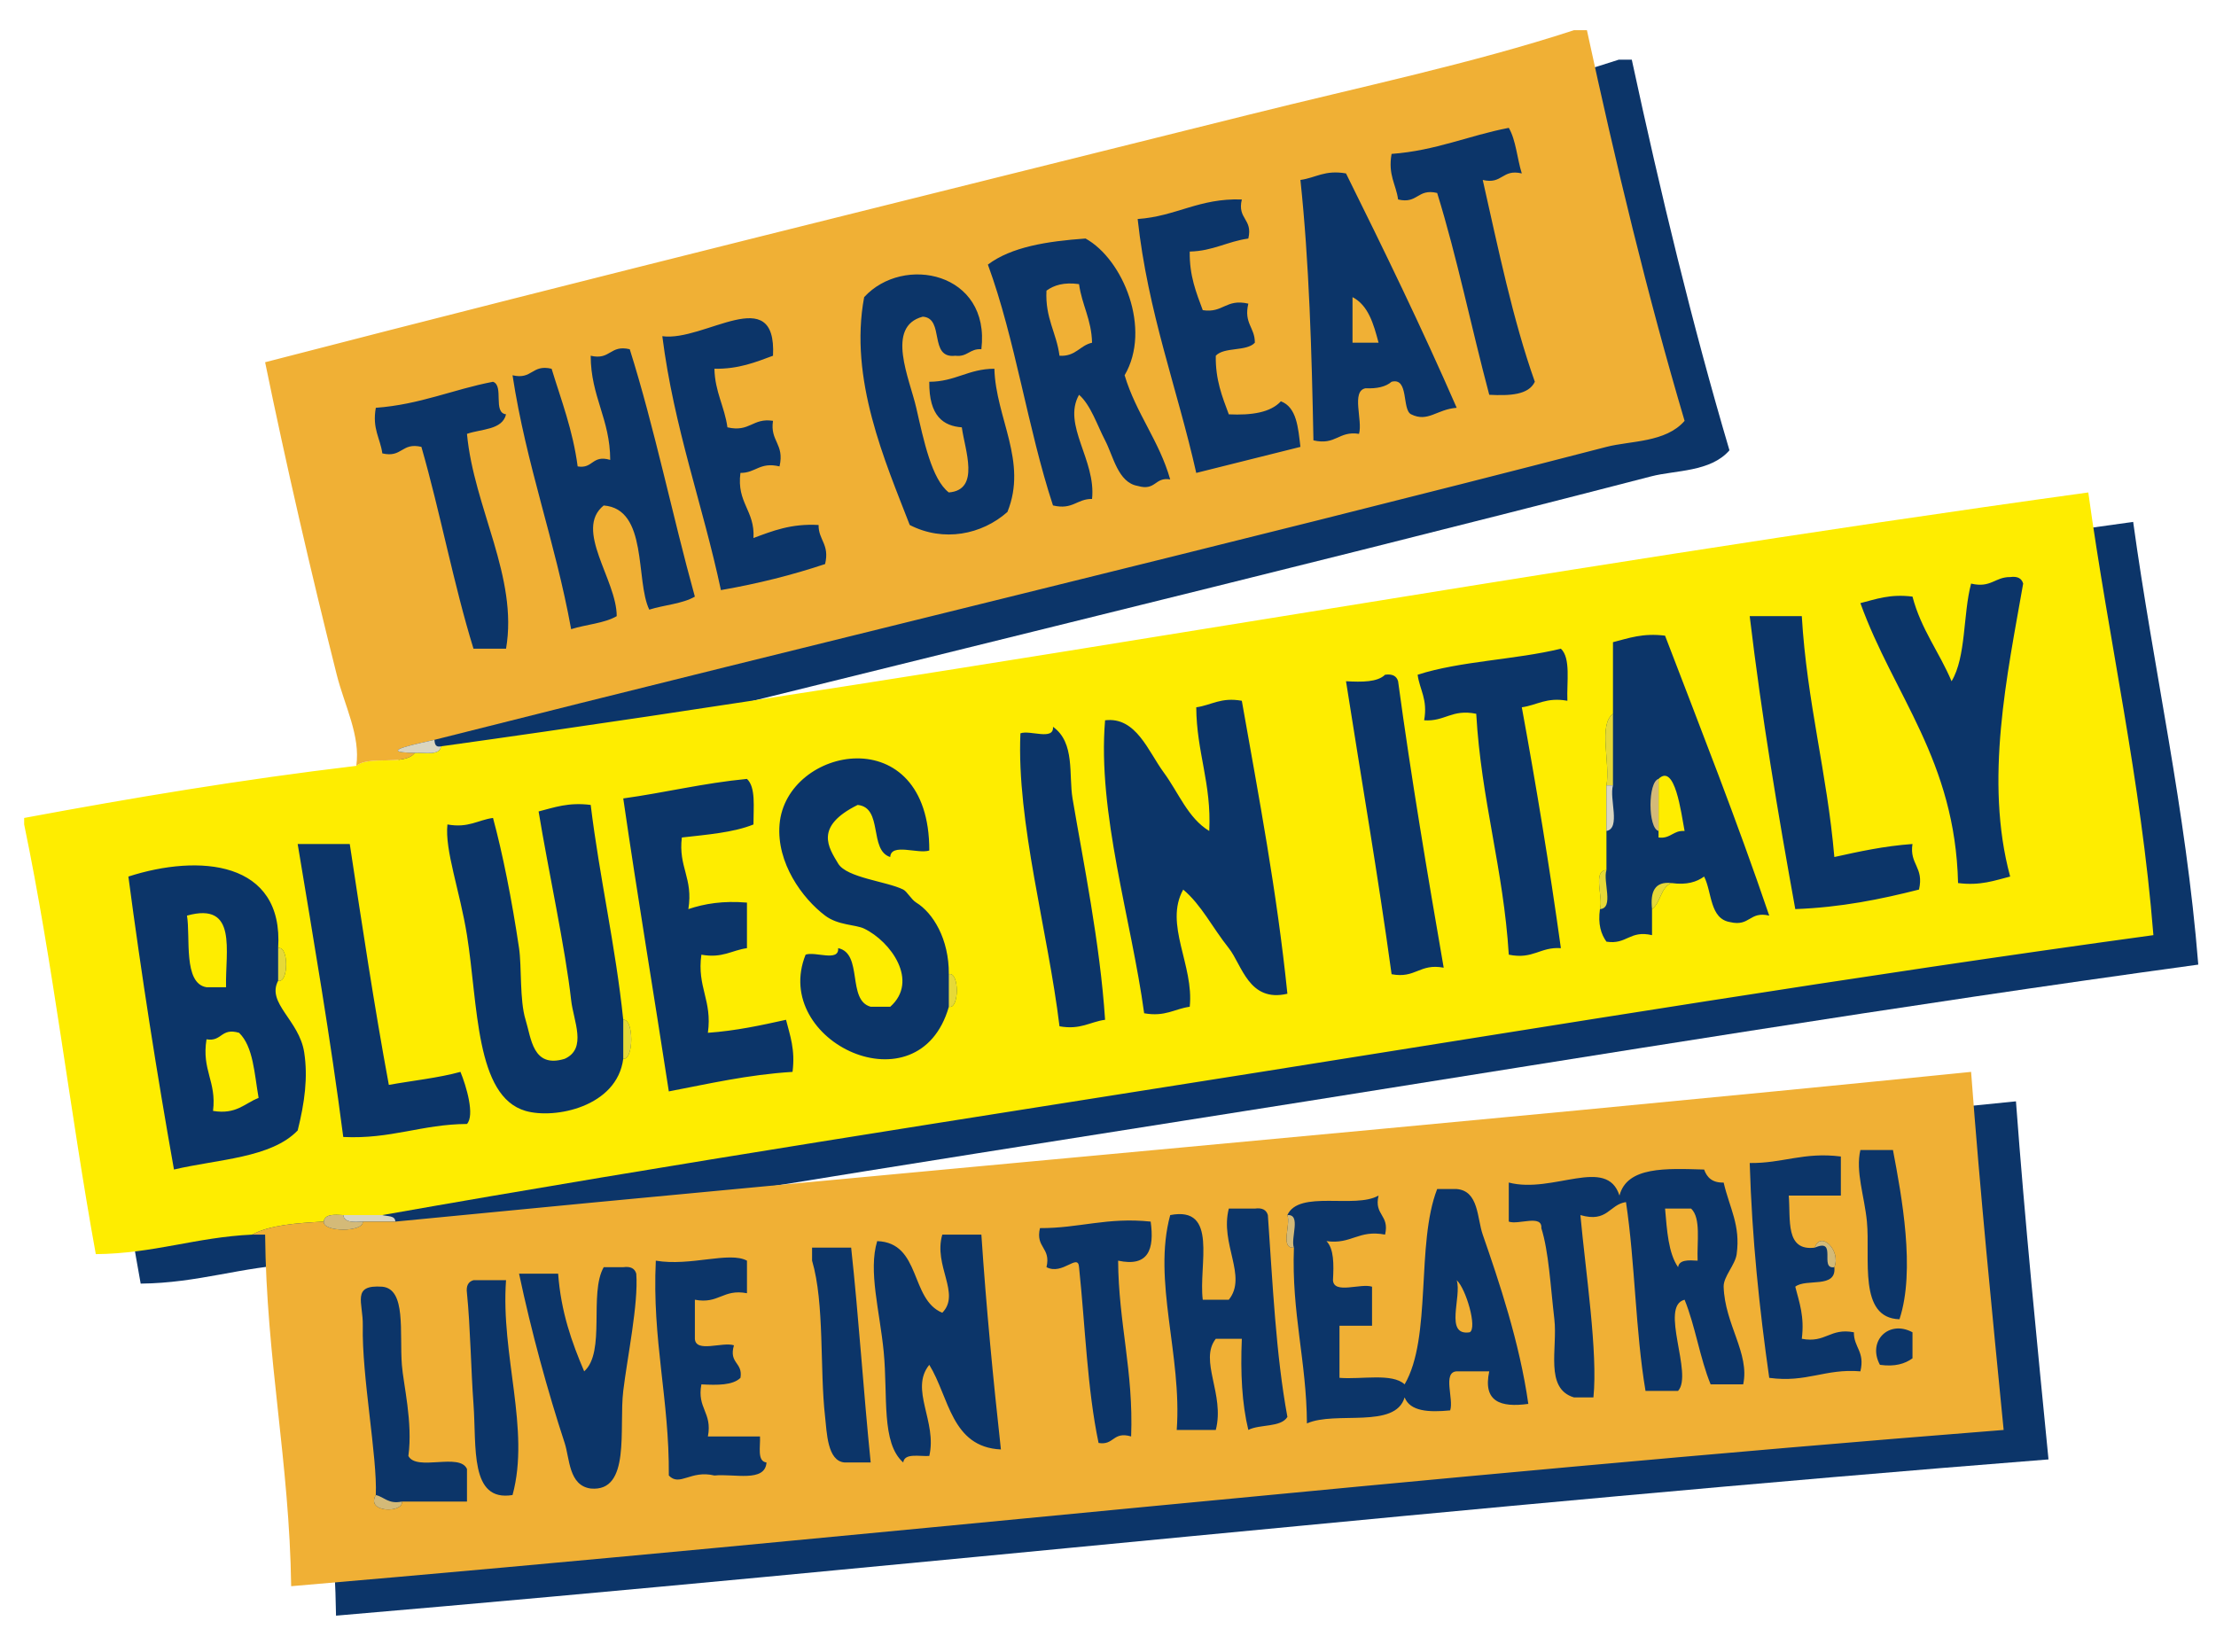
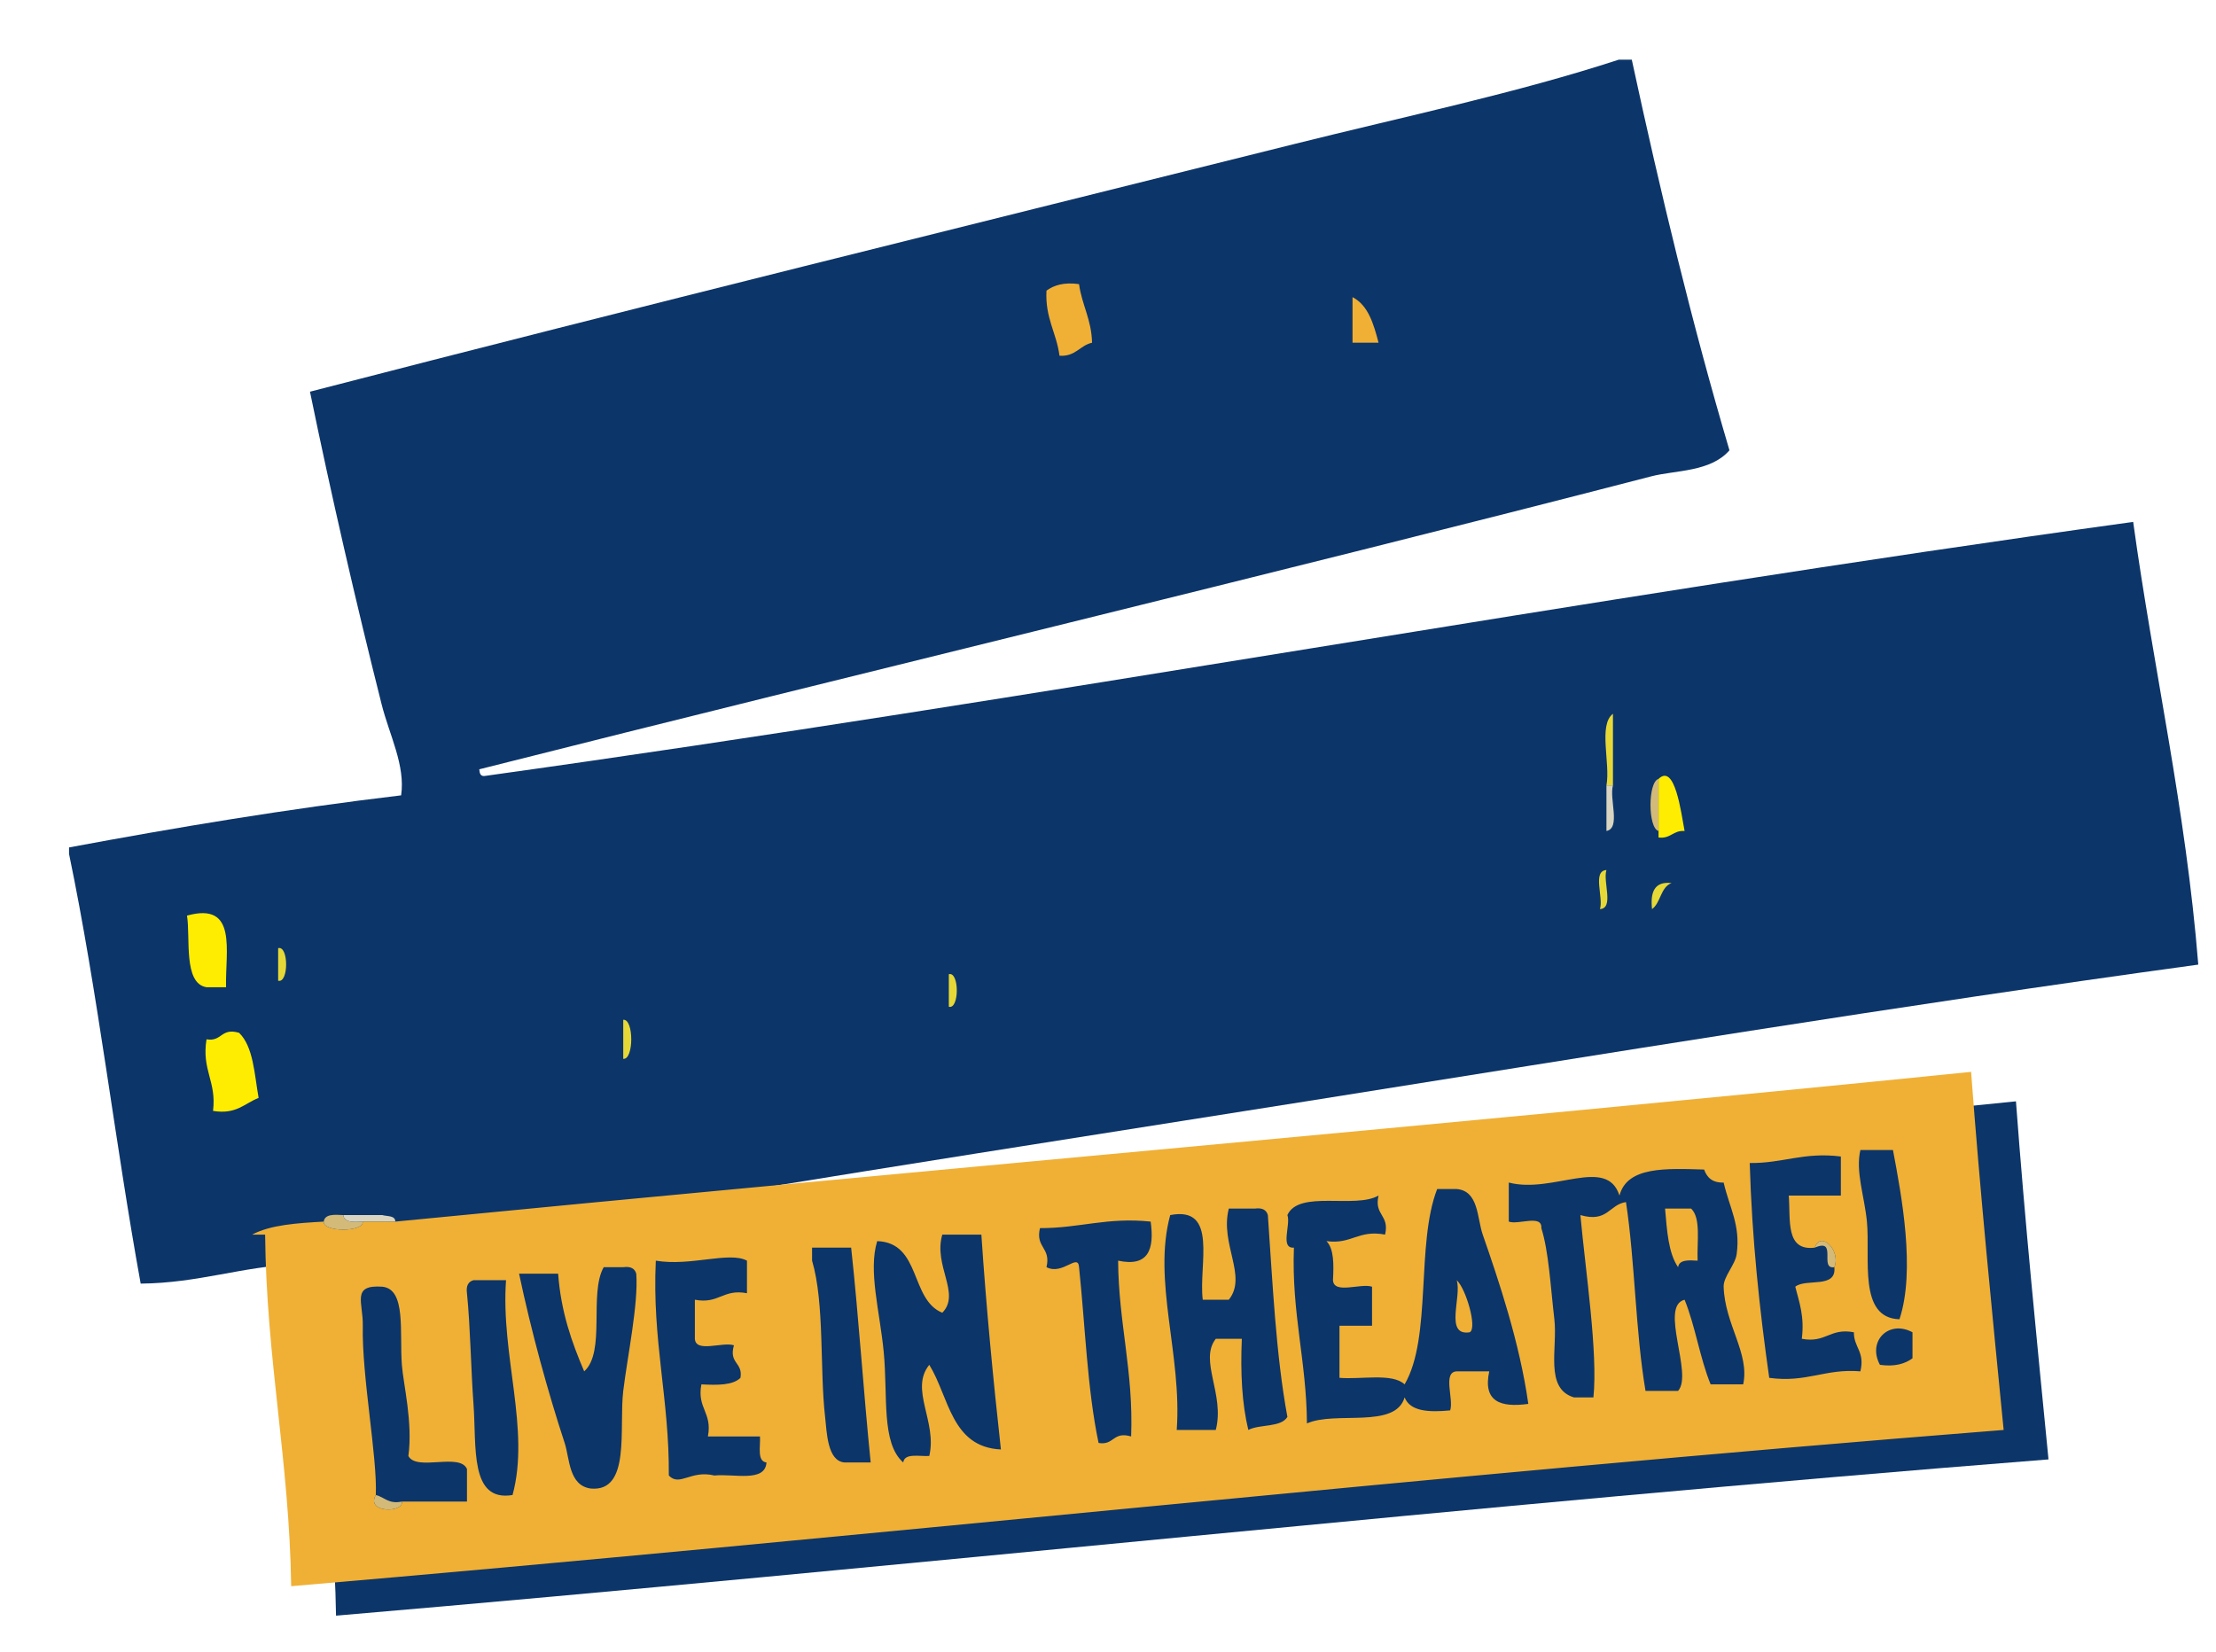
<svg xmlns="http://www.w3.org/2000/svg" version="1.1" id="Livello_1" x="0px" y="0px" width="311.811px" height="232.441px" viewBox="0 0 311.811 232.441" enable-background="new 0 0 311.811 232.441" xml:space="preserve">
  <path fill="#0C3569" d="M61.942,176.062L61.942,176.062c-0.024-0.893-1.122-0.711-1.832-0.916  c41.067-7.26,82.254-13.577,123.688-20.157c41.585-6.604,83.396-13.478,125.519-19.239c-1.77-22.051-6.274-41.366-9.162-62.303  c-78.354,10.824-153.525,24.831-231.8,35.733l0,0c-0.779,0.168-0.863-0.358-0.917-0.917  c54.318-13.737,111.741-27.457,164.916-41.229c3.377-0.874,8.346-0.593,10.995-3.664c-5.23-17.672-9.68-36.131-13.743-54.973  c-0.609,0-1.222,0-1.832,0c-14.349,4.689-29.944,7.948-45.811,11.91C137.119,31.51,89.53,43.235,43.616,55.123  c2.969,14.44,6.433,29.503,10.078,43.979c1.097,4.351,3.367,8.599,2.749,12.827h-0.001c-16.104,1.914-31.534,4.503-46.727,7.329  c0,0.306,0,0.61,0,0.916c4.049,19.468,6.463,40.569,10.08,60.47c8.166-0.08,14.108-2.382,21.988-2.749  c0.952-0.509,2.062-0.86,3.271-1.114c-1.207,0.254-2.318,0.605-3.27,1.114c0.609,0,1.221,0,1.833,0.001  c0.168,17.546,3.421,32.005,3.665,49.476c80.757-6.894,159.717-15.586,240.961-21.989c-1.637-16.688-3.311-33.338-4.58-50.392  C210.154,162.411,135.663,168.853,61.942,176.062z M65.257,110.09c0.235,0.006,0.475,0.017,0.715,0.025  C65.732,110.106,65.491,110.095,65.257,110.09z M62.301,109.778c0.021,0.116,0.319,0.209,1.021,0.265  C62.62,109.987,62.321,109.894,62.301,109.778z M51.864,176.062L51.864,176.062c-0.09,0.005-0.179,0.011-0.269,0.017  C51.684,176.073,51.774,176.067,51.864,176.062z M54.612,177.189c1.412,0,2.823-0.375,2.749-1.127h0.001  C57.437,176.814,56.024,177.189,54.612,177.189z" />
  <g>
    <g>
      <path fill="#F0B035" d="M151.83,39.984c0.407,2.952,1.755,4.963,1.832,8.246c-1.746,0.394-2.302,1.974-4.581,1.833    c-0.42-3.245-2.038-5.292-1.832-9.162C148.312,40.131,149.706,39.691,151.83,39.984z" />
      <path fill="#F0B035" d="M193.976,48.229c-1.222,0-2.442,0-3.665,0c0-2.139,0-4.275,0-6.413    C192.527,42.959,193.274,45.572,193.976,48.229z" />
      <path fill="#E6D937" d="M226.958,100.452c0,3.36,0,6.72,0,10.079c-0.308,0-0.609,0-0.917,0    C226.622,107.447,224.862,102.02,226.958,100.452z" />
      <path fill="#E6D937" d="M226.042,122.442c-0.527,1.61,1.107,5.383-0.916,5.496C225.654,126.328,224.019,122.556,226.042,122.442z" />
      <path fill="#E6D937" d="M39.137,133.435c1.497-0.411,1.497,4.994,0,4.581C39.137,136.489,39.137,134.963,39.137,133.435z" />
      <path fill="#E6D937" d="M133.507,137.1c1.497-0.413,1.497,4.993,0,4.58C133.507,140.154,133.507,138.628,133.507,137.1z" />
      <path fill="#E6D937" d="M87.697,143.514c1.504-0.15,1.504,5.646,0,5.497C87.697,147.179,87.697,145.346,87.697,143.514z" />
      <path fill="#F0B035" d="M237.953,170.084c1.418,1.333,0.807,4.69,0.917,7.33c-1.302-0.079-2.597-0.149-2.748,0.917    c-1.374-1.987-1.562-5.157-1.833-8.246C235.511,170.084,236.731,170.084,237.953,170.084z" />
-       <path fill="#D4BA78" d="M181.149,171c1.986-0.153,0.415,3.25,0.916,4.581C180.078,175.736,181.65,172.333,181.149,171z" />
      <path fill="#F0B035" d="M206.803,187.492c-3.613,0.56-1.079-5.03-1.833-7.331C206.281,181.355,207.899,186.925,206.803,187.492z" />
      <path fill="#D4BA78" d="M52.88,210.396c1.239,0.29,1.75,1.306,3.666,0.918C56.837,212.93,51.413,212.949,52.88,210.396z" />
      <path fill="#E6D937" d="M232.456,127.939c-0.259-2.396,0.336-3.942,2.748-3.665C233.644,124.849,233.697,127.042,232.456,127.939z    " />
-       <path fill="#FEED00" d="M62.042,105.033c78.273-10.902,153.445-24.908,231.799-35.731c2.887,20.937,7.393,40.251,9.162,62.302    c-42.123,5.762-83.935,12.636-125.52,19.238c-41.434,6.58-82.62,12.897-123.688,20.157c-1.833,0-3.665,0-5.498,0    c-1.301-0.078-2.595-0.15-2.749,0.916c-3.755,0.217-7.493,0.45-10.08,1.833c-7.879,0.366-13.822,2.669-21.988,2.748    c-3.617-19.897-6.03-41.002-10.08-60.469c0-0.305,0-0.611,0-0.916c15.192-2.827,30.622-5.415,46.728-7.33    c1.836-1.525,6.795,0.076,8.246-1.833C59.828,105.874,61.873,106.39,62.042,105.033z M133.507,137.1    c0.044-4.967-2.243-8.642-4.581-10.078c-0.718-0.444-1.292-1.563-1.832-1.833c-2.317-1.161-7.958-1.646-9.161-3.664    c-1.334-2.235-3.419-5.192,2.748-8.247c3.612,0.358,1.553,6.387,4.581,7.331c0.114-2.023,3.886-0.391,5.498-0.916    c0.046-18.629-20.161-14.722-21.072-3.666c-0.445,5.397,3.2,10.402,6.414,12.827c1.842,1.391,4.273,1.241,5.497,1.832    c3.75,1.813,7.742,7.369,3.665,10.994c-0.916,0-1.833,0-2.749,0c-3.37-0.906-1.047-7.503-4.58-8.246    c0.154,1.987-3.25,0.416-4.581,0.918c-4.921,12.252,15.938,22.043,20.157,7.329C135.002,142.094,135.002,136.689,133.507,137.1z     M277.35,82.129c-1.152,4.345-0.681,10.313-2.748,13.743c-1.718-4.086-4.294-7.312-5.498-11.912    c-3.148-0.399-5.135,0.363-7.33,0.917c4.698,13.018,13.333,22.093,13.743,39.396c3.148,0.399,5.136-0.362,7.33-0.916    c-3.663-13.521-0.407-28.43,1.831-41.229c-0.202-0.715-0.767-1.064-1.831-0.917C280.689,81.193,280.15,82.791,277.35,82.129z     M246.199,86.709c1.693,14.188,3.979,27.781,6.412,41.229c6.475-0.244,12.049-1.391,17.408-2.749    c0.734-3.179-1.365-3.521-0.917-6.413c-3.989,0.287-7.494,1.059-10.994,1.832c-1.014-11.813-3.864-21.789-4.58-33.9    C251.085,86.709,248.642,86.709,246.199,86.709z M235.204,124.274c2.124,0.293,3.518-0.147,4.581-0.916    c1.129,2.229,0.772,5.946,3.665,6.412c2.802,0.665,2.694-1.58,5.496-0.916c-4.57-13.448-9.67-26.366-14.658-39.396    c-3.149-0.399-5.137,0.362-7.33,0.917c0,3.359,0,6.72,0,10.078c-2.099,1.568-0.337,6.994-0.917,10.08c0,2.138,0,4.276,0,6.413    c0,1.832,0,3.665,0,5.498c-2.023,0.113-0.39,3.885-0.916,5.496c-0.292,2.124,0.146,3.517,0.916,4.58    c2.894,0.448,3.235-1.65,6.414-0.916c0-1.223,0-2.443,0-3.665C233.697,127.042,233.644,124.849,235.204,124.274z M199.473,94.955    c0.292,2.152,1.447,3.438,0.917,6.413c2.949,0.202,3.877-1.62,7.33-0.917c0.691,12.134,3.832,21.82,4.58,33.9    c3.453,0.704,4.379-1.119,7.33-0.918c-1.605-11.524-3.463-22.802-5.498-33.898c2.152-0.292,3.439-1.449,6.414-0.917    c-0.107-2.639,0.502-5.998-0.916-7.33C213.252,92.853,205.475,93.018,199.473,94.955z M196.724,95.872    c-0.202-0.715-0.767-1.064-1.831-0.917c-1.084,1.056-3.238,1.036-5.497,0.917c2.144,13.738,4.499,27.259,6.413,41.229    c3.398,0.646,3.933-1.565,7.331-0.917C200.843,122.903,198.586,109.585,196.724,95.872z M174.735,98.62    c-2.975-0.53-4.263,0.625-6.412,0.917c0.043,6.37,2.16,10.665,1.831,17.408c-3-1.806-4.307-5.389-6.412-8.246    c-2.175-2.945-3.879-7.866-8.247-7.331c-1.1,13.013,3.708,28.053,5.498,41.229c2.975,0.53,4.263-0.623,6.412-0.916    c0.628-5.84-3.644-11.599-0.916-16.49c2.584,2.186,4.048,5.27,6.414,8.244c1.858,2.34,2.805,7.693,8.245,6.414    C179.671,125.446,177.117,112.119,174.735,98.62z M143.584,103.201c-0.557,12.472,3.881,27.878,5.497,41.229    c2.975,0.53,4.263-0.624,6.414-0.916c-0.712-10.823-3.083-22.262-4.58-31.151c-0.557-3.305,0.39-7.854-2.749-10.079    C148.318,104.271,144.916,102.701,143.584,103.201z M87.697,112.364c2.012,13.87,4.3,27.462,6.413,41.229    c5.642-1.078,11.088-2.351,17.408-2.749c0.401-3.147-0.362-5.135-0.917-7.329c-3.5,0.772-7.005,1.544-10.995,1.831    c0.64-4.609-1.555-6.386-0.916-10.993c2.975,0.532,4.263-0.625,6.414-0.918c0-2.139,0-4.274,0-6.412    c-3.338-0.284-5.962,0.146-8.246,0.916c0.708-4.373-1.433-5.896-0.917-10.078c3.565-0.405,7.247-0.693,10.078-1.833    c-0.009-2.434,0.349-5.232-0.915-6.413C98.974,110.204,93.598,111.546,87.697,112.364z M87.697,143.514    c-1.098-10.509-3.319-19.894-4.58-30.236c-3.15-0.4-5.136,0.362-7.331,0.917c1.337,8.15,3.763,19.254,4.581,26.569    c0.325,2.916,2.288,6.808-0.917,8.246c-4.505,1.364-4.691-2.892-5.498-5.497c-0.854-2.768-0.528-7.465-0.916-10.08    c-1.015-6.843-2.339-13.45-3.665-18.323c-2.15,0.292-3.439,1.447-6.413,0.916c-0.394,3.611,1.751,9.354,2.749,15.576    c1.574,9.835,1.172,22.691,8.245,24.737c4.11,1.188,12.864-0.568,13.743-7.329C89.199,149.162,89.199,143.364,87.697,143.514z     M54.713,152.677c-2.055-11.077-3.768-22.498-5.498-33.899c-2.442,0-4.886,0-7.33,0c2.26,13.62,4.593,27.168,6.414,41.229    c6.743,0.329,11.037-1.79,17.408-1.832c1.12-1.229-0.081-5.303-0.917-7.33C61.678,151.701,58.076,152.07,54.713,152.677z     M39.137,133.435c0.814-12.345-11.161-13.28-21.073-10.077c1.859,14.021,4.012,27.75,6.415,41.229    c6.179-1.458,13.664-1.605,17.408-5.498c0.979-3.916,1.46-7.461,0.916-10.993c-0.7-4.547-5.34-6.914-3.665-10.079    C40.634,138.429,40.634,133.024,39.137,133.435z" />
      <path fill="#D4BA78" d="M255.361,175.581c0.82-2.475,3.72,0.426,2.749,2.749C255.914,178.693,258.617,174.157,255.361,175.581z" />
-       <path fill="#F0B035" d="M61.126,104.117c-1.665,0.408-8.792,1.755-2.749,1.833c-1.451,1.909-6.41,0.308-8.246,1.833    c0.619-4.228-1.652-8.476-2.749-12.827c-3.646-14.475-7.109-29.538-10.079-43.978c45.913-11.89,93.503-23.614,138.347-34.815    c15.865-3.962,31.462-7.22,45.812-11.91c0.609,0,1.222,0,1.832,0c4.062,18.842,8.512,37.302,13.743,54.974    c-2.65,3.07-7.618,2.79-10.995,3.664C172.866,76.66,115.444,90.38,61.126,104.117z M195.808,21.659    c-0.531,2.975,0.625,4.263,0.916,6.413c2.804,0.665,2.695-1.58,5.498-0.916c2.815,9.095,4.821,19.001,7.329,28.403    c2.896,0.146,5.529,0.032,6.414-1.833c-3.117-8.792-5.133-18.688-7.331-28.402c2.804,0.665,2.696-1.581,5.497-0.917    c-0.663-2.085-0.815-4.681-1.831-6.414C206.66,19.074,202.064,21.196,195.808,21.659z M189.395,24.407    c-2.976-0.531-4.263,0.624-6.414,0.917c1.23,11.598,1.586,24.067,1.832,36.649c3.18,0.734,3.521-1.365,6.413-0.916    c0.546-1.899-1.132-6.02,0.917-6.415c1.598,0.068,2.85-0.205,3.665-0.917c2.479-0.651,1.423,3.927,2.749,4.581    c2.385,1.177,3.601-0.712,6.413-0.917C200.057,46.118,194.759,35.229,189.395,24.407z M174.735,28.073    c-6.018-0.216-9.228,2.378-14.657,2.749c1.447,13.211,5.554,23.764,8.245,35.733c4.9-1.207,9.757-2.459,14.658-3.666    c-0.321-2.73-0.528-5.579-2.749-6.413c-1.464,1.589-4.124,1.983-7.329,1.833c-0.909-2.451-1.889-4.831-1.832-8.246    c1.172-1.272,4.325-0.562,5.496-1.833c0.021-2.158-1.579-2.697-0.917-5.498c-3.178-0.734-3.521,1.365-6.412,0.917    c-0.908-2.451-1.889-4.831-1.833-8.246c3.282-0.077,5.295-1.425,8.245-1.833C176.315,30.767,174.072,30.875,174.735,28.073z     M139.004,37.235c3.857,10.494,5.607,23.098,9.161,33.897c2.8,0.663,3.338-0.937,5.497-0.916    c0.583-5.491-4.226-10.405-1.832-14.659c1.646,1.431,2.58,4.344,3.665,6.414c1.161,2.215,1.811,5.933,4.582,6.412    c2.589,0.758,2.373-1.29,4.579-0.915c-1.558-5.468-4.792-9.258-6.413-14.66c3.812-6.502-0.188-16.302-5.497-19.241    C147.326,33.952,142.314,34.743,139.004,37.235z M121.595,41.816c-2.168,11.54,2.965,23.144,6.413,32.066    c4.757,2.446,10.146,1.36,13.744-1.833c2.882-7.105-1.644-13.226-1.833-20.155c-3.663,0.002-5.499,1.83-9.162,1.832    c-0.054,4.891,2.034,6.227,4.58,6.414c0.413,3.146,2.648,8.807-1.832,9.162c-2.4-1.847-3.523-7.274-4.581-11.91    c-0.929-4.073-4.368-11.437,0.917-12.826c3.144,0.214,0.775,5.943,4.58,5.498c1.731,0.205,2.021-1.032,3.665-0.917    C139.395,38.321,127.11,35.787,121.595,41.816z M93.193,47.313c1.657,13.002,5.675,23.645,8.246,35.731    c5.206-0.902,10.081-2.136,14.66-3.665c0.662-2.799-0.938-3.338-0.917-5.497c-3.883-0.219-6.487,0.843-9.163,1.833    c0.226-3.89-2.396-4.934-1.832-9.162c2.158,0.021,2.697-1.579,5.498-0.917c0.735-3.179-1.365-3.521-0.917-6.413    c-2.891-0.449-3.233,1.649-6.413,0.916c-0.408-2.952-1.755-4.965-1.831-8.245c3.415,0.055,5.794-0.925,8.245-1.832    C109.293,39.549,99.119,48.128,93.193,47.313z M83.115,50.062c0.019,5.785,2.729,8.874,2.748,14.659    c-2.589-0.758-2.375,1.292-4.581,0.917c-0.679-5.124-2.308-9.298-3.665-13.743c-2.803-0.665-2.695,1.581-5.498,0.917    c1.944,12.714,5.996,23.323,8.246,35.731c2.084-0.663,4.68-0.816,6.413-1.833c0.013-5.107-6.057-12.158-1.833-15.574    c6.271,0.483,4.44,10.568,6.413,14.659c2.085-0.663,4.682-0.816,6.415-1.832c-3.183-11.478-5.648-23.669-9.161-34.814    C85.81,48.481,85.918,50.726,83.115,50.062z M52.88,57.391c-0.531,2.975,0.625,4.263,0.917,6.414    c2.802,0.664,2.694-1.581,5.497-0.917c2.661,9.25,4.521,19.299,7.33,28.402c1.525,0,3.054,0,4.581,0    c1.735-10.07-4.531-19.835-5.498-30.233c2.037-0.712,4.968-0.529,5.498-2.749c-1.904-0.236-0.251-4.025-1.833-4.581    C63.733,54.806,59.136,56.928,52.88,57.391z" />
      <path fill="#FEED00" d="M233.372,109.615c2.31-2.249,3.171,4.725,3.665,7.331c-1.645-0.116-1.934,1.122-3.665,0.917    c0-0.306,0-0.611,0-0.917C233.372,114.501,233.372,112.058,233.372,109.615z" />
      <path fill="#D4BA78" d="M233.372,109.615c0,2.444,0,4.886,0,7.331C231.861,116.537,231.861,110.022,233.372,109.615z" />
      <path fill="#FEED00" d="M31.807,138.933c-0.916,0-1.832,0-2.749,0c-3.312-0.528-2.237-7.051-2.749-10.079    C33.495,126.861,31.678,133.87,31.807,138.933z" />
      <path fill="#D9D5C1" d="M48.3,171c1.832,0,3.664,0,5.498,0c0.71,0.205,1.807,0.025,1.831,0.916c-1.526,0-3.054,0-4.58,0    C49.747,171.995,48.453,172.067,48.3,171z" />
-       <path fill="#F0B035" d="M35.472,173.749c2.587-1.383,6.324-1.617,10.08-1.833c-0.151,1.504,5.646,1.504,5.497,0    c1.526,0,3.054,0,4.58,0c73.722-7.208,148.212-13.649,221.722-21.071c1.271,17.055,2.944,33.702,4.58,50.392    c-81.244,6.404-160.204,15.096-240.961,21.989c-0.244-17.472-3.497-31.93-3.665-49.476    C36.694,173.749,36.083,173.749,35.472,173.749z M266.356,161.839c-1.525,0-3.055,0-4.581,0    c-0.715,3.034,0.568,6.468,0.917,10.077c0.497,5.167-1.271,13.568,4.58,13.744C269.552,178.784,267.572,168.267,266.356,161.839z     M255.361,175.581c-4.184,0.519-3.394-3.935-3.665-7.33c2.442,0,4.889,0,7.33,0c0-1.831,0-3.664,0-5.497    c-5.237-0.658-8.185,0.979-12.825,0.917c0.319,10.675,1.375,20.614,2.747,30.235c5.3,0.717,7.833-1.331,12.827-0.917    c0.663-2.801-0.936-3.34-0.917-5.497c-3.396-0.647-3.931,1.564-7.329,0.916c0.4-3.147-0.36-5.135-0.918-7.33    c1.527-1.221,5.831,0.334,5.498-2.748C259.079,176.007,256.181,173.107,255.361,175.581z M212.299,166.42c0,1.831,0,3.664,0,5.495    c1.332,0.503,4.735-1.069,4.58,0.918c1.038,3.293,1.276,8.033,1.833,12.827c0.475,4.111-1.4,9.745,2.748,10.994    c0.916,0,1.832,0,2.749,0c0.646-6.289-1.108-17.723-1.833-25.654c3.854,1.105,4.018-1.479,6.414-1.832    c1.282,8.489,1.332,18.216,2.749,26.571c1.525,0,3.056,0,4.581,0c2.155-2.34-2.676-11.921,0.916-12.828    c1.506,3.686,2.155,8.227,3.665,11.911c1.525,0,3.056,0,4.58,0c0.949-4.357-2.59-8.443-2.749-13.743    c-0.043-1.413,1.627-3.073,1.832-4.581c0.56-4.087-0.984-6.44-1.832-10.077c-1.576,0.05-2.35-0.706-2.748-1.832    c-5.348-0.154-10.838-0.456-11.91,3.663C226.089,162.649,218.498,168.046,212.299,166.42z M182.065,175.581    c-0.346,9.202,1.774,15.94,1.832,24.738c4.007-1.795,12.435,0.828,13.744-3.665c0.777,1.971,3.373,2.124,6.413,1.832    c0.526-1.611-1.107-5.383,0.916-5.497c1.526,0,3.054,0,4.58,0c-0.92,4.278,1.599,5.12,5.497,4.58    c-1.222-8.648-4.161-17.338-6.414-23.821c-0.806-2.319-0.554-6.159-3.664-6.414c-0.916,0-1.832,0-2.748,0    c-3.009,7.731-0.719,20.902-4.58,27.487c-1.735-1.625-6.053-0.668-9.164-0.916c0-2.444,0-4.887,0-7.331c1.527,0,3.057,0,4.581,0    c0-1.832,0-3.665,0-5.497c-1.608-0.525-5.383,1.107-5.497-0.917c0.121-2.258,0.141-4.413-0.916-5.497    c3.545,0.491,4.474-1.635,8.246-0.916c0.664-2.802-1.581-2.694-0.917-5.497c-3.286,1.908-11.22-0.837-12.827,2.748    C181.65,172.333,180.078,175.736,182.065,175.581z M178.4,171c-0.202-0.713-0.767-1.064-1.832-0.916c-1.222,0-2.442,0-3.664,0    c-1.285,4.985,2.662,9.506,0,12.827c-1.223,0-2.442,0-3.665,0c-0.617-4.881,2.241-13.237-4.58-11.911    c-2.514,9.241,1.682,19.69,0.917,30.235c1.83,0,3.665,0,5.496,0c1.303-5.001-2.398-9.771,0-12.827c1.222,0,2.443,0,3.664,0    c-0.206,4.788,0.017,9.147,0.916,12.827c1.606-0.838,4.573-0.314,5.498-1.831C179.528,190.641,179.082,180.703,178.4,171z     M146.333,172.833c-0.663,2.803,1.581,2.693,0.917,5.497c2.272,1.189,4.446-2.044,4.581,0c0.872,8.29,1.152,17.171,2.749,24.738    c2.207,0.374,1.99-1.674,4.581-0.917c0.346-9.201-1.774-15.94-1.832-24.738c4.278,0.92,5.121-1.598,4.58-5.498    C155.765,171.27,151.855,172.858,146.333,172.833z M132.59,173.749c-1.287,4.388,2.643,8.292,0,10.994    c-4.56-1.854-2.96-9.866-9.162-10.079c-1.28,4.198,0.359,9.817,0.917,15.577c0.605,6.268-0.375,12.818,2.749,15.574    c0.17-1.355,2.214-0.84,3.665-0.916c1.141-4.841-2.806-9.362,0-12.827c2.799,4.532,3.079,11.58,10.078,11.911    c-1.09-9.903-2.061-19.93-2.749-30.235C136.255,173.749,134.422,173.749,132.59,173.749z M114.266,175.581    c0,0.611,0,1.222,0,1.832c1.78,6.045,1.059,15.191,1.833,21.989c0.244,2.134,0.303,6.234,2.749,6.412c1.222,0,2.443,0,3.665,0    c-1.017-9.979-1.67-20.318-2.749-30.234C117.931,175.581,116.098,175.581,114.266,175.581z M92.278,177.414    c-0.535,11.229,1.909,19.469,1.832,30.235c1.534,1.618,3.07-0.813,6.415,0c2.77-0.284,7.125,1.016,7.329-1.833    c-1.355-0.169-0.84-2.213-0.916-3.664c-2.443,0-4.886,0-7.33,0c0.65-3.396-1.564-3.932-0.916-7.33    c2.26,0.12,4.414,0.14,5.497-0.916c0.375-2.208-1.673-1.993-0.917-4.582c-1.609-0.527-5.383,1.108-5.497-0.916    c0-1.832,0-3.665,0-5.497c3.397,0.648,3.933-1.564,7.33-0.916c0-1.526,0-3.055,0-4.581    C102.624,176.07,97.15,178.243,92.278,177.414z M87.697,195.739c0.571-4.748,2.153-12.271,1.832-16.492    c-0.201-0.714-0.767-1.064-1.832-0.916c-0.917,0-1.831,0-2.749,0c-2.105,3.696,0.315,11.919-2.748,14.659    c-1.735-4.067-3.266-8.342-3.665-13.743c-1.833,0-3.665,0-5.497,0c1.729,8.166,4.012,16.5,6.414,23.822    c0.717,2.185,0.563,5.99,3.666,6.412C88.805,210.009,87.066,200.969,87.697,195.739z M66.623,180.162    c-0.714,0.202-1.065,0.769-0.917,1.833c0.476,4.66,0.57,10.918,0.917,15.575c0.448,6.054-0.562,13.826,5.497,12.826    c2.512-9.24-1.682-19.688-0.916-30.234C69.678,180.162,68.151,180.162,66.623,180.162z M56.546,211.313c3.054,0,6.106,0,9.162,0    c0-1.527,0-3.056,0-4.581c-1.022-2.338-7.087,0.368-8.246-1.832c0.648-4.721-0.715-10.114-0.916-12.827    c-0.344-4.595,0.634-10.659-2.749-10.994c-4.407-0.315-2.68,2.228-2.749,5.497c-0.151,7.082,2.059,18.464,1.832,23.821    C51.413,212.949,56.837,212.93,56.546,211.313z M264.523,192.073c2.124,0.293,3.519-0.147,4.581-0.916c0-1.222,0-2.443,0-3.665    C265.769,185.688,262.719,188.738,264.523,192.073z" />
-       <path fill="#D9D5C1" d="M58.377,105.95c-6.044-0.077,1.083-1.425,2.749-1.833c0.052,0.559,0.137,1.085,0.917,0.917    C61.873,106.39,59.828,105.874,58.377,105.95z" />
+       <path fill="#F0B035" d="M35.472,173.749c2.587-1.383,6.324-1.617,10.08-1.833c-0.151,1.504,5.646,1.504,5.497,0    c1.526,0,3.054,0,4.58,0c73.722-7.208,148.212-13.649,221.722-21.071c1.271,17.055,2.944,33.702,4.58,50.392    c-81.244,6.404-160.204,15.096-240.961,21.989c-0.244-17.472-3.497-31.93-3.665-49.476    C36.694,173.749,36.083,173.749,35.472,173.749z M266.356,161.839c-1.525,0-3.055,0-4.581,0    c-0.715,3.034,0.568,6.468,0.917,10.077c0.497,5.167-1.271,13.568,4.58,13.744C269.552,178.784,267.572,168.267,266.356,161.839z     M255.361,175.581c-4.184,0.519-3.394-3.935-3.665-7.33c2.442,0,4.889,0,7.33,0c0-1.831,0-3.664,0-5.497    c-5.237-0.658-8.185,0.979-12.825,0.917c0.319,10.675,1.375,20.614,2.747,30.235c5.3,0.717,7.833-1.331,12.827-0.917    c0.663-2.801-0.936-3.34-0.917-5.497c-3.396-0.647-3.931,1.564-7.329,0.916c0.4-3.147-0.36-5.135-0.918-7.33    c1.527-1.221,5.831,0.334,5.498-2.748C259.079,176.007,256.181,173.107,255.361,175.581z M212.299,166.42c0,1.831,0,3.664,0,5.495    c1.332,0.503,4.735-1.069,4.58,0.918c1.038,3.293,1.276,8.033,1.833,12.827c0.475,4.111-1.4,9.745,2.748,10.994    c0.916,0,1.832,0,2.749,0c0.646-6.289-1.108-17.723-1.833-25.654c3.854,1.105,4.018-1.479,6.414-1.832    c1.282,8.489,1.332,18.216,2.749,26.571c1.525,0,3.056,0,4.581,0c2.155-2.34-2.676-11.921,0.916-12.828    c1.506,3.686,2.155,8.227,3.665,11.911c1.525,0,3.056,0,4.58,0c0.949-4.357-2.59-8.443-2.749-13.743    c-0.043-1.413,1.627-3.073,1.832-4.581c0.56-4.087-0.984-6.44-1.832-10.077c-1.576,0.05-2.35-0.706-2.748-1.832    c-5.348-0.154-10.838-0.456-11.91,3.663C226.089,162.649,218.498,168.046,212.299,166.42M182.065,175.581    c-0.346,9.202,1.774,15.94,1.832,24.738c4.007-1.795,12.435,0.828,13.744-3.665c0.777,1.971,3.373,2.124,6.413,1.832    c0.526-1.611-1.107-5.383,0.916-5.497c1.526,0,3.054,0,4.58,0c-0.92,4.278,1.599,5.12,5.497,4.58    c-1.222-8.648-4.161-17.338-6.414-23.821c-0.806-2.319-0.554-6.159-3.664-6.414c-0.916,0-1.832,0-2.748,0    c-3.009,7.731-0.719,20.902-4.58,27.487c-1.735-1.625-6.053-0.668-9.164-0.916c0-2.444,0-4.887,0-7.331c1.527,0,3.057,0,4.581,0    c0-1.832,0-3.665,0-5.497c-1.608-0.525-5.383,1.107-5.497-0.917c0.121-2.258,0.141-4.413-0.916-5.497    c3.545,0.491,4.474-1.635,8.246-0.916c0.664-2.802-1.581-2.694-0.917-5.497c-3.286,1.908-11.22-0.837-12.827,2.748    C181.65,172.333,180.078,175.736,182.065,175.581z M178.4,171c-0.202-0.713-0.767-1.064-1.832-0.916c-1.222,0-2.442,0-3.664,0    c-1.285,4.985,2.662,9.506,0,12.827c-1.223,0-2.442,0-3.665,0c-0.617-4.881,2.241-13.237-4.58-11.911    c-2.514,9.241,1.682,19.69,0.917,30.235c1.83,0,3.665,0,5.496,0c1.303-5.001-2.398-9.771,0-12.827c1.222,0,2.443,0,3.664,0    c-0.206,4.788,0.017,9.147,0.916,12.827c1.606-0.838,4.573-0.314,5.498-1.831C179.528,190.641,179.082,180.703,178.4,171z     M146.333,172.833c-0.663,2.803,1.581,2.693,0.917,5.497c2.272,1.189,4.446-2.044,4.581,0c0.872,8.29,1.152,17.171,2.749,24.738    c2.207,0.374,1.99-1.674,4.581-0.917c0.346-9.201-1.774-15.94-1.832-24.738c4.278,0.92,5.121-1.598,4.58-5.498    C155.765,171.27,151.855,172.858,146.333,172.833z M132.59,173.749c-1.287,4.388,2.643,8.292,0,10.994    c-4.56-1.854-2.96-9.866-9.162-10.079c-1.28,4.198,0.359,9.817,0.917,15.577c0.605,6.268-0.375,12.818,2.749,15.574    c0.17-1.355,2.214-0.84,3.665-0.916c1.141-4.841-2.806-9.362,0-12.827c2.799,4.532,3.079,11.58,10.078,11.911    c-1.09-9.903-2.061-19.93-2.749-30.235C136.255,173.749,134.422,173.749,132.59,173.749z M114.266,175.581    c0,0.611,0,1.222,0,1.832c1.78,6.045,1.059,15.191,1.833,21.989c0.244,2.134,0.303,6.234,2.749,6.412c1.222,0,2.443,0,3.665,0    c-1.017-9.979-1.67-20.318-2.749-30.234C117.931,175.581,116.098,175.581,114.266,175.581z M92.278,177.414    c-0.535,11.229,1.909,19.469,1.832,30.235c1.534,1.618,3.07-0.813,6.415,0c2.77-0.284,7.125,1.016,7.329-1.833    c-1.355-0.169-0.84-2.213-0.916-3.664c-2.443,0-4.886,0-7.33,0c0.65-3.396-1.564-3.932-0.916-7.33    c2.26,0.12,4.414,0.14,5.497-0.916c0.375-2.208-1.673-1.993-0.917-4.582c-1.609-0.527-5.383,1.108-5.497-0.916    c0-1.832,0-3.665,0-5.497c3.397,0.648,3.933-1.564,7.33-0.916c0-1.526,0-3.055,0-4.581    C102.624,176.07,97.15,178.243,92.278,177.414z M87.697,195.739c0.571-4.748,2.153-12.271,1.832-16.492    c-0.201-0.714-0.767-1.064-1.832-0.916c-0.917,0-1.831,0-2.749,0c-2.105,3.696,0.315,11.919-2.748,14.659    c-1.735-4.067-3.266-8.342-3.665-13.743c-1.833,0-3.665,0-5.497,0c1.729,8.166,4.012,16.5,6.414,23.822    c0.717,2.185,0.563,5.99,3.666,6.412C88.805,210.009,87.066,200.969,87.697,195.739z M66.623,180.162    c-0.714,0.202-1.065,0.769-0.917,1.833c0.476,4.66,0.57,10.918,0.917,15.575c0.448,6.054-0.562,13.826,5.497,12.826    c2.512-9.24-1.682-19.688-0.916-30.234C69.678,180.162,68.151,180.162,66.623,180.162z M56.546,211.313c3.054,0,6.106,0,9.162,0    c0-1.527,0-3.056,0-4.581c-1.022-2.338-7.087,0.368-8.246-1.832c0.648-4.721-0.715-10.114-0.916-12.827    c-0.344-4.595,0.634-10.659-2.749-10.994c-4.407-0.315-2.68,2.228-2.749,5.497c-0.151,7.082,2.059,18.464,1.832,23.821    C51.413,212.949,56.837,212.93,56.546,211.313z M264.523,192.073c2.124,0.293,3.519-0.147,4.581-0.916c0-1.222,0-2.443,0-3.665    C265.769,185.688,262.719,188.738,264.523,192.073z" />
      <path fill="#D9D5C1" d="M226.958,110.532c-0.545,1.898,1.132,6.018-0.917,6.413c0-2.137,0-4.275,0-6.413    C226.349,110.532,226.653,110.532,226.958,110.532z" />
      <path fill="#D4BA78" d="M48.3,171c0.154,1.067,1.447,0.995,2.749,0.916c0.148,1.504-5.648,1.504-5.497,0    C45.705,170.848,46.998,170.922,48.3,171z" />
      <path fill="#FEED00" d="M33.64,145.346c2.018,1.953,2.15,5.79,2.749,9.161c-1.98,0.769-3.125,2.372-6.413,1.833    c0.517-4.182-1.624-5.705-0.917-10.078C31.267,146.638,31.051,144.59,33.64,145.346z" />
    </g>
  </g>
</svg>